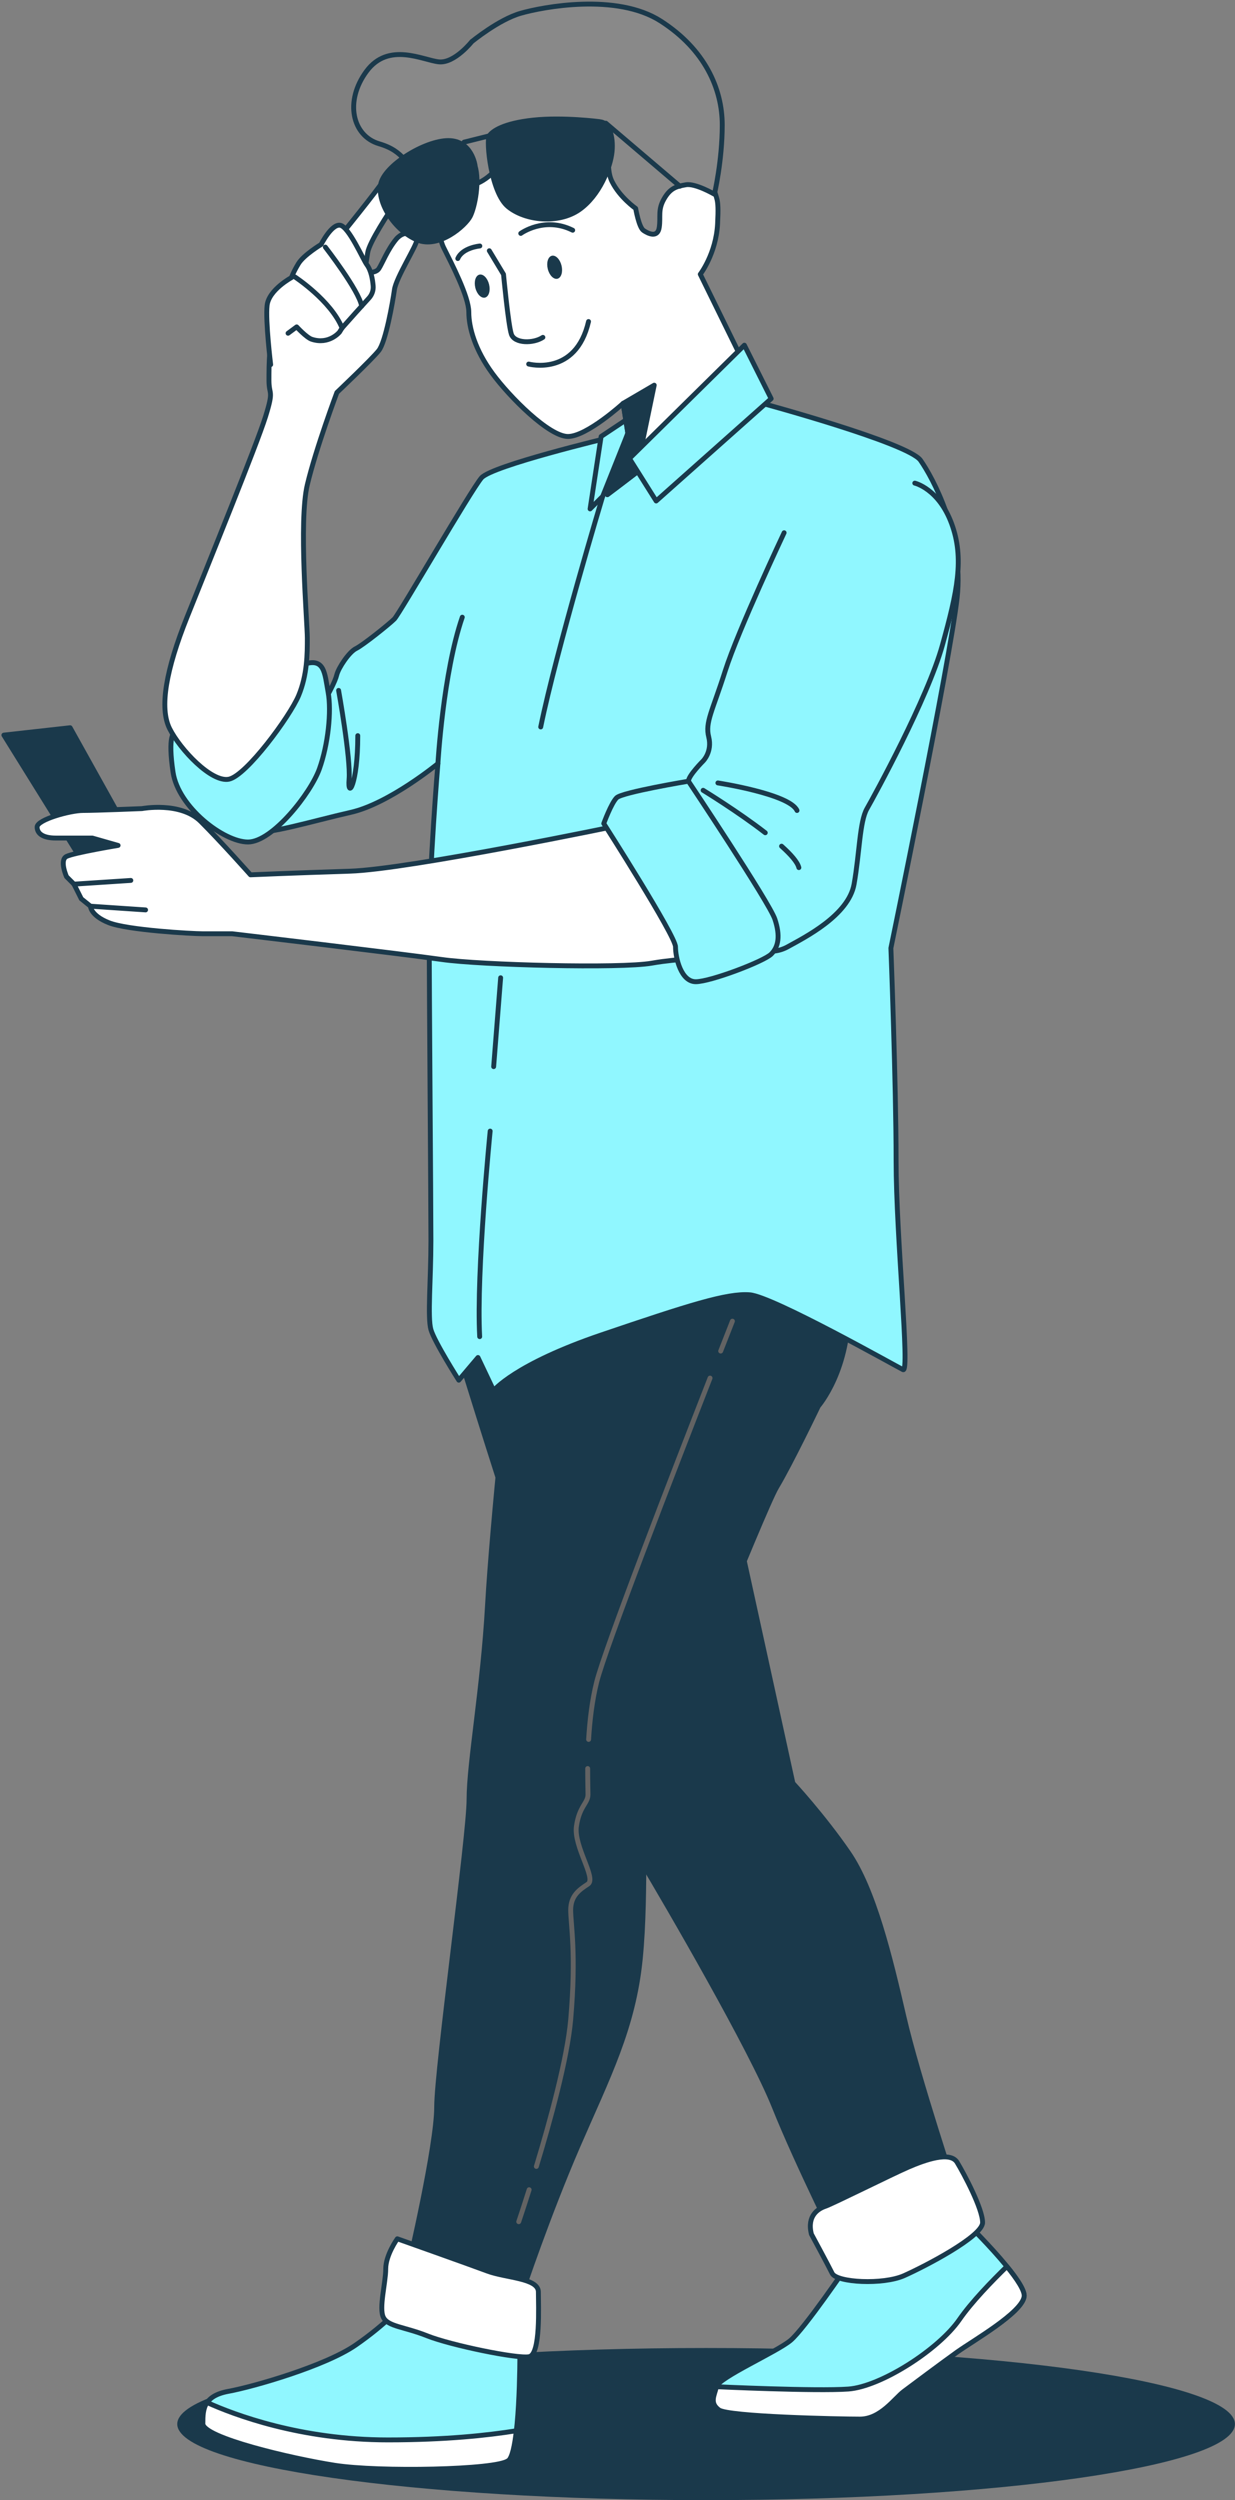
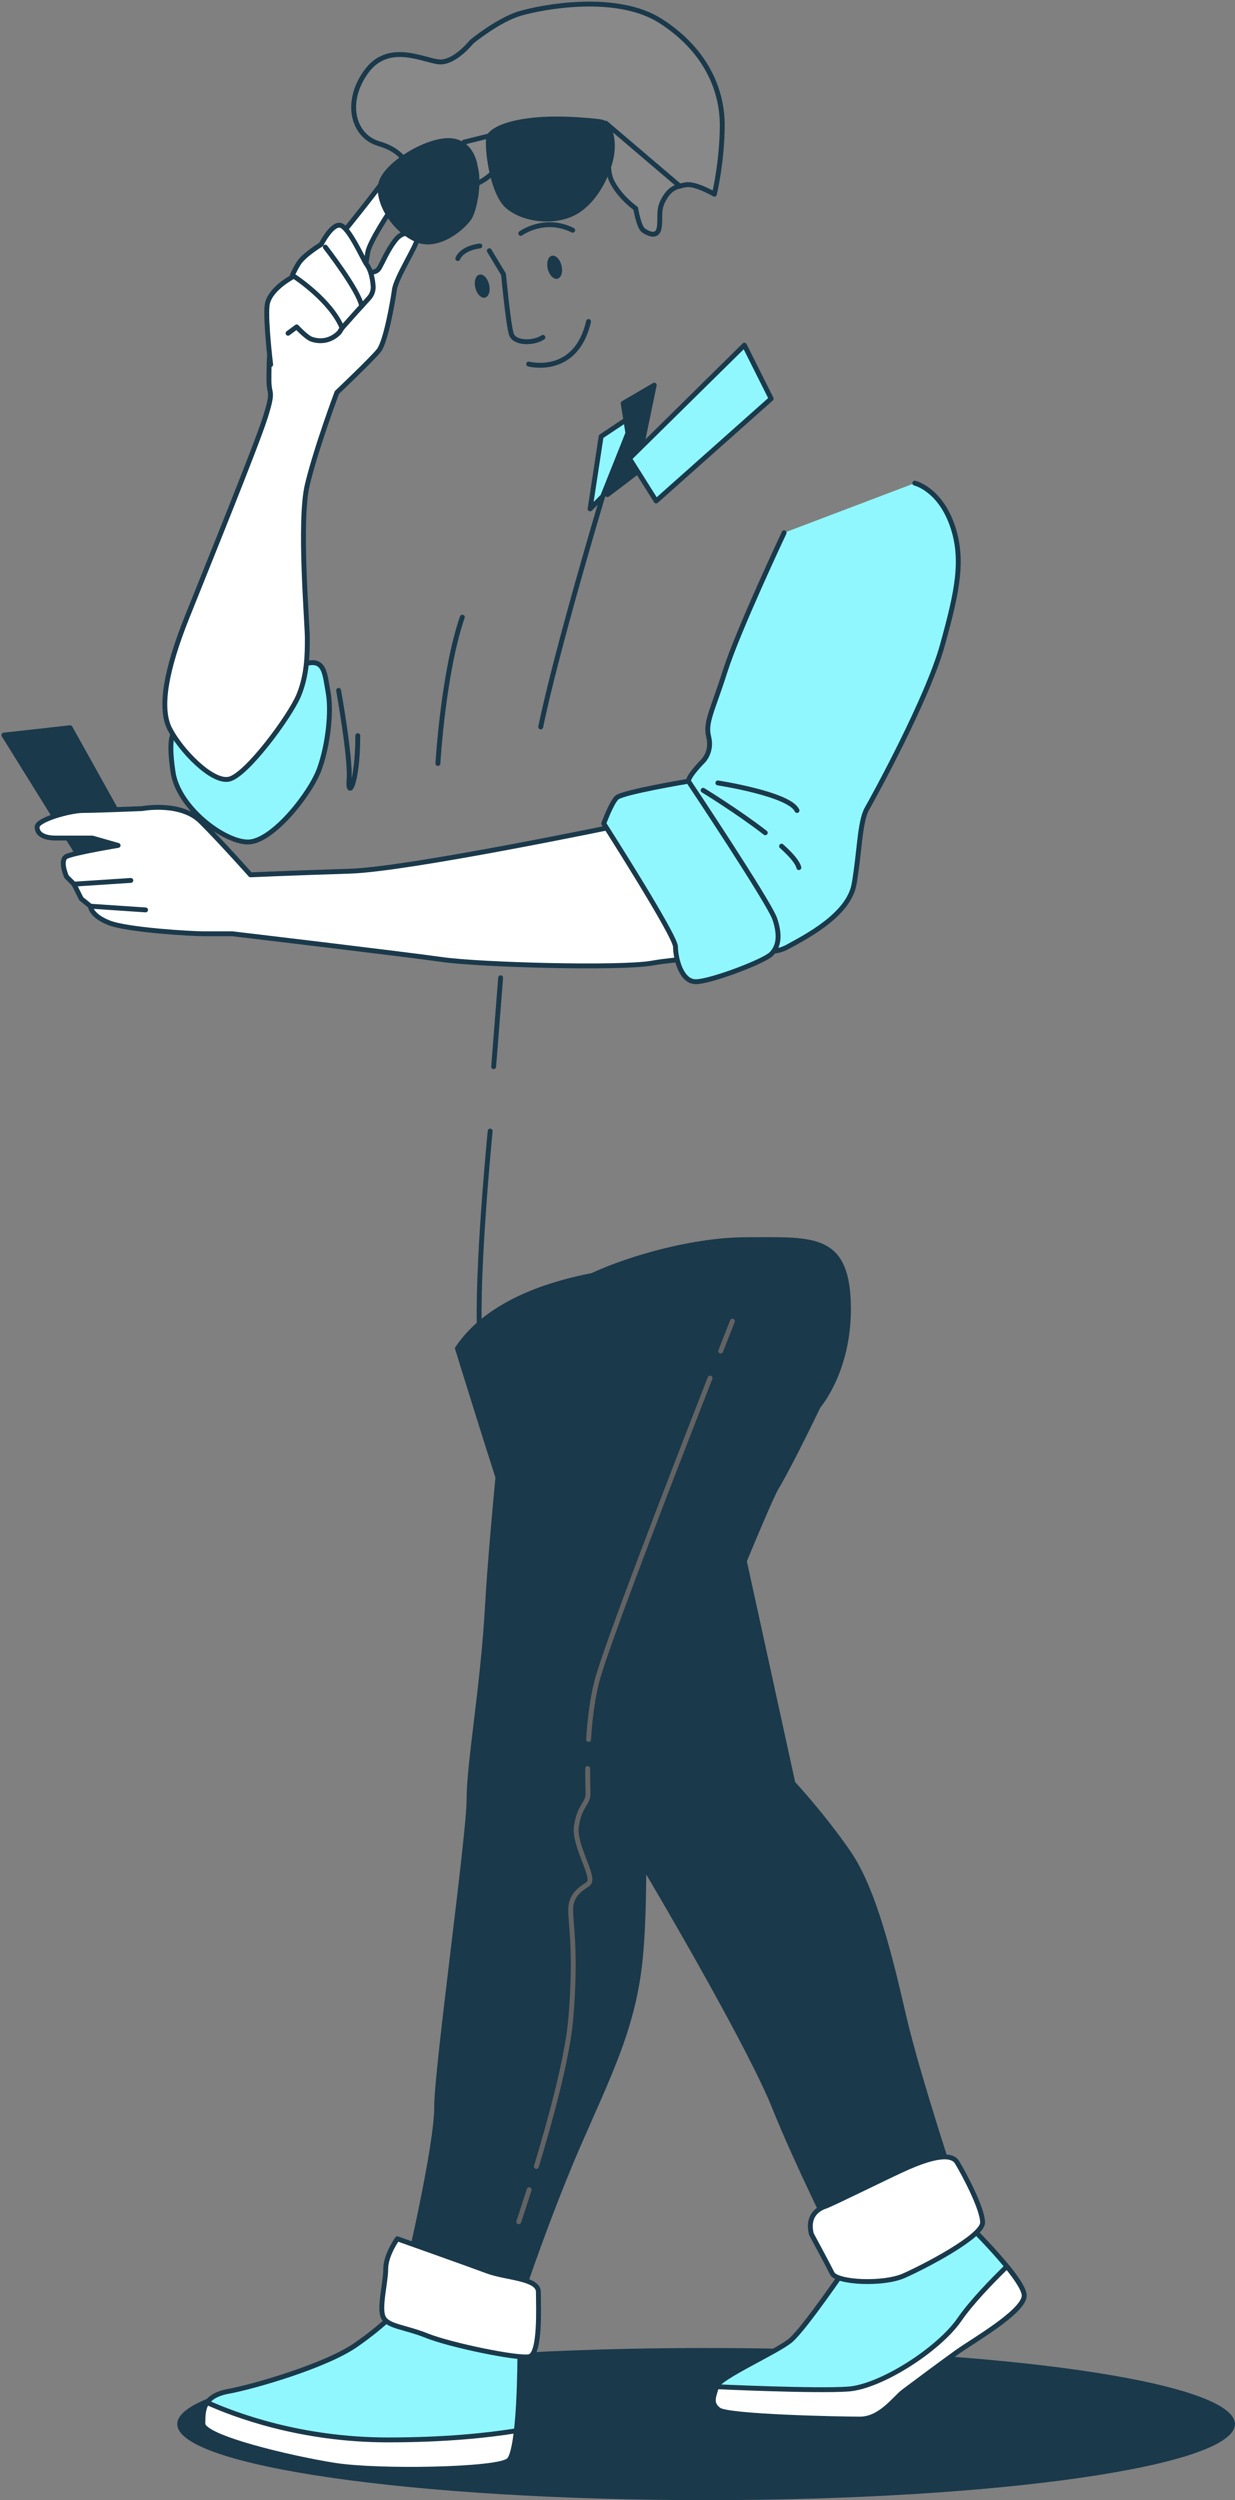
<svg xmlns="http://www.w3.org/2000/svg" width="253" height="512" viewBox="0 0 253 512" fill="none">
  <rect x="0" y="0" width="253" height="512" fill="#808080" stroke="none" />
  <g clip-path="url(#clip0_840_37769)">
    <path d="M144.649 512.001C204.481 512.001 252.984 505.026 252.984 496.422C252.984 487.819 204.481 480.844 144.649 480.844C84.817 480.844 36.313 487.819 36.313 496.422C36.313 505.026 84.817 512.001 144.649 512.001Z" fill="#1A394B" />
    <path d="M173.789 463.673C173.789 463.673 164.786 476.931 161.939 479.3C159.091 481.668 147.242 486.882 146.78 488.774C146.303 490.666 145.365 492.097 147.257 493.511C149.15 494.926 171.896 495.403 176.159 495.403C180.421 495.403 183.269 491.143 185.161 489.728C187.054 488.313 192.748 484.053 196.057 481.684C199.381 479.316 209.322 473.641 209.8 470.318C210.277 466.996 197.011 454.215 197.011 454.215L173.789 463.689V463.673Z" fill="#90F7FF" stroke="#1A394B" stroke-linecap="round" stroke-linejoin="round" />
    <path d="M147.257 493.51C149.15 494.924 171.896 495.401 176.159 495.401C180.421 495.401 183.269 491.141 185.161 489.726C187.054 488.311 192.748 484.051 196.057 481.682C199.381 479.314 209.322 473.639 209.8 470.316C209.975 469.14 208.384 466.74 206.269 464.148C203.278 467.058 199.063 471.381 196.534 475.038C192.271 481.19 180.421 488.772 173.789 489.249C167.156 489.726 146.78 488.772 146.78 488.772C146.303 490.664 145.365 492.095 147.257 493.51Z" fill="white" stroke="#1A394B" stroke-linecap="round" stroke-linejoin="round" />
    <path d="M93.718 276.14C93.718 276.14 100.828 299.349 106.984 317.821C113.139 336.293 125.466 371.329 131.145 380.804C136.823 390.278 153.89 419.639 158.63 431.482C163.37 443.325 172.373 461.32 172.373 461.32L196.073 449.477C196.073 449.477 188.024 425.33 185.177 413.01C182.33 400.69 179.022 386.971 173.804 379.389C168.587 371.806 162.432 365.177 162.432 365.177L150.105 308.823L137.778 259.576C137.778 259.576 105.075 259.099 93.702 276.156L93.718 276.14Z" fill="#1A394B" stroke="#1A394B" stroke-linecap="round" stroke-linejoin="round" />
    <path d="M166.217 457.52C166.217 457.52 169.542 463.672 170.48 465.563C171.434 467.455 180.898 467.932 185.177 466.04C189.44 464.149 201.29 457.997 201.29 455.151C201.29 452.306 197.504 445.2 196.073 442.831C194.657 440.463 189.44 442.354 186.116 443.785C182.791 445.216 170.48 451.368 169.064 451.829C167.649 452.306 165.279 453.72 166.217 457.504V457.52Z" fill="white" stroke="#1A394B" stroke-linecap="round" stroke-linejoin="round" />
    <path d="M82.345 472.196C82.345 472.196 79.021 475.979 72.865 480.239C66.71 484.5 52.013 488.76 46.811 489.714C41.61 490.668 41.594 493.497 41.594 496.343C41.594 499.188 59.6 503.448 68.603 504.863C77.605 506.278 101.766 505.817 104.136 503.909C106.506 502.018 106.506 483.069 106.506 481.177C106.506 479.286 82.345 472.18 82.345 472.18V472.196Z" fill="#90F7FF" stroke="#1A394B" stroke-linecap="round" stroke-linejoin="round" />
    <path d="M104.137 503.926C104.916 503.306 105.425 500.858 105.775 497.79C99.969 498.728 91.253 499.666 79.482 499.666C61.556 499.666 47.973 494.516 42.421 492.004C41.578 493.244 41.562 494.802 41.562 496.344C41.562 499.189 59.568 503.45 68.571 504.864C77.574 506.279 101.735 505.818 104.105 503.91L104.137 503.926Z" fill="white" stroke="#1A394B" stroke-linecap="round" stroke-linejoin="round" />
    <path d="M104.614 276.618C104.614 276.618 100.828 311.67 99.874 328.711C98.919 345.752 96.088 360.918 96.088 368.485C96.088 376.051 89.455 423.424 89.455 431.467C89.455 439.511 83.777 463.674 83.777 463.674C83.777 463.674 83.777 464.628 88.994 466.043C94.211 467.457 102.737 469.365 102.737 469.365H107C107 469.365 112.217 453.739 118.372 439.527C124.528 425.315 129.745 415.38 131.161 401.168C132.576 386.957 131.161 369.915 133.053 366.593C134.946 363.271 156.276 309.285 159.107 304.548C161.955 299.811 167.633 287.968 167.633 287.968C167.633 287.968 174.266 280.385 173.789 266.651C173.311 252.916 166.201 253.87 152.936 253.87C139.67 253.87 123.08 259.545 117.402 263.344C111.724 267.127 104.614 276.602 104.614 276.602V276.618Z" fill="#1A394B" stroke="#1A394B" stroke-linecap="round" stroke-linejoin="round" />
    <path d="M108.399 448.43C107.142 452.404 106.268 454.979 106.268 454.979" stroke="#636363" stroke-linecap="round" stroke-linejoin="round" />
    <path d="M120.392 362.176C120.392 364.878 120.456 366.849 120.456 367.501C120.456 369.282 118.674 369.87 118.086 374.003C117.497 378.136 122.221 384.638 120.456 385.83C118.674 387.006 116.909 388.199 116.909 391.155C116.909 394.112 118.086 400.026 116.909 413.617C116.209 421.582 112.694 434.394 109.878 443.662" stroke="#636363" stroke-linecap="round" stroke-linejoin="round" />
    <path d="M145.46 282.215C138.032 301.227 123.971 337.535 122.237 344.45C121.283 348.25 120.806 352.446 120.583 356.214" stroke="#636363" stroke-linecap="round" stroke-linejoin="round" />
    <path d="M150.041 270.562C150.041 270.562 149.134 272.868 147.639 276.683" stroke="#636363" stroke-linecap="round" stroke-linejoin="round" />
    <path d="M81.391 458.477C81.391 458.477 96.088 463.691 99.874 465.105C103.659 466.52 110.292 466.52 110.292 469.366C110.292 472.211 110.769 482.147 108.399 482.624C106.029 483.101 92.287 480.255 87.547 478.363C82.807 476.472 79.498 476.472 78.544 474.58C77.59 472.688 79.021 467.474 79.021 464.629C79.021 461.783 81.391 458.477 81.391 458.477Z" fill="white" stroke="#1A394B" stroke-linecap="round" stroke-linejoin="round" />
-     <path d="M124.687 89.658C124.687 89.658 100.764 95.365 98.633 97.86C96.486 100.356 81.852 125.68 80.786 126.761C79.721 127.826 74.36 132.118 72.929 132.817C71.497 133.517 69.366 136.744 69 138.174C68.65 139.605 67.569 141.735 63.29 149.238C59.011 156.726 49.006 169.57 51.869 170.286C54.732 171.001 64.006 168.14 71.863 166.359C79.721 164.579 89.71 156.376 89.71 156.376C89.71 156.376 87.928 177.773 87.928 190.617C87.928 203.462 88.278 246.272 88.278 254.109C88.278 261.946 87.562 269.799 88.278 272.295C88.994 274.79 93.988 282.643 93.988 282.643L97.917 278.001L101.13 284.773C101.13 284.773 105.409 279.416 123.255 273.36C141.102 267.303 148.959 264.791 153.588 265.157C158.232 265.507 183.571 279.782 185.002 280.497C186.434 281.213 183.571 253.393 183.571 237.688C183.571 221.982 182.505 194.162 182.505 194.162C182.505 194.162 194.641 135.297 196.073 122.453C197.504 109.608 191.078 97.844 188.581 94.268C186.084 90.691 155.735 82.488 155.735 82.488L124.687 89.626V89.658Z" fill="#90F7FF" stroke="#1A394B" stroke-linecap="round" stroke-linejoin="round" />
    <path d="M89.71 156.36C89.71 156.36 90.775 137.808 94.704 126.395" stroke="#1A394B" stroke-miterlimit="10" stroke-linecap="round" />
    <path d="M69.366 141.387C69.366 141.387 71.863 155.296 71.513 159.573C71.163 163.849 73.294 160.638 73.294 150.654" stroke="#1A394B" stroke-miterlimit="10" stroke-linecap="round" />
    <path d="M123.462 101.645C123.462 101.645 113.982 133.184 110.769 148.874" stroke="#1A394B" stroke-miterlimit="10" stroke-linecap="round" />
    <path d="M102.561 200.234L101.13 218.436" stroke="#1A394B" stroke-miterlimit="10" stroke-linecap="round" />
    <path d="M100.415 231.633C100.415 231.633 97.552 260.533 98.267 273.727" stroke="#1A394B" stroke-miterlimit="10" stroke-linecap="round" />
    <path d="M62.224 136.03C62.224 136.03 60.792 142.452 55.448 149.59C50.088 156.728 48.068 157.793 44.855 158.158C41.642 158.508 37.602 153.167 36.52 151.021C35.454 148.875 34.373 151.021 35.454 158.158C36.52 165.296 45.809 172.433 50.803 172.433C55.798 172.433 63.656 162.45 65.437 157.443C67.219 152.451 67.934 145.663 67.218 141.753C66.503 137.826 66.503 134.615 62.224 136.046V136.03Z" fill="#90F7FF" stroke="#1A394B" stroke-linecap="round" stroke-linejoin="round" />
    <path d="M69.016 80.374C69.016 80.374 76.158 73.602 77.589 71.805C79.021 70.025 80.452 61.822 80.802 59.326C81.152 56.831 85.383 50.265 85.415 49.089C85.447 47.913 82.95 46.847 81.168 48.978C79.387 51.124 78.305 53.969 77.605 55.034C76.905 56.099 74.742 55.75 74.742 55.75C74.742 55.75 74.981 53.842 75.331 51.712C75.681 49.566 79.641 43.573 81.073 41.427C82.504 39.281 81.264 33.399 78.003 37.802C74.742 42.206 68.316 50.043 68.316 50.043C68.316 50.043 57.961 62.887 56.53 66.098C55.098 69.309 55.098 74.667 55.098 77.878C55.098 81.089 56.164 79.658 54.383 85.365C52.601 91.072 42.596 115.68 38.318 126.394C34.039 137.093 32.607 144.946 34.755 149.222C36.902 153.498 43.328 160.286 46.891 159.571C50.454 158.855 59.377 146.726 61.174 142.45C62.956 138.174 62.956 133.882 62.956 130.671C62.956 127.459 61.174 106.762 62.956 99.275C64.737 91.787 69.016 80.374 69.016 80.374Z" fill="white" stroke="#1A394B" stroke-linecap="round" stroke-linejoin="round" />
    <path d="M59.011 68.246L60.777 66.942C60.777 66.942 62.765 69.104 63.831 69.47C67.425 70.662 69.557 68.007 69.557 68.007L70.066 67.181L72.929 63.97L75.585 61.045C76.206 60.361 76.524 59.455 76.444 58.533C76.333 57.23 76.031 55.386 75.14 54.193C74.376 53.16 71.497 46.499 69.716 46.134C67.934 45.784 65.787 50.06 65.787 50.06C65.787 50.06 62.224 52.206 61.143 53.987C60.061 55.767 59.711 56.848 59.711 56.848C59.711 56.848 55.067 59.344 54.717 62.555C54.367 65.766 55.448 74.668 55.448 74.668" fill="white" />
    <path d="M59.011 68.246L60.777 66.942C60.777 66.942 62.765 69.104 63.831 69.47C67.425 70.662 69.557 68.007 69.557 68.007L70.066 67.181L72.929 63.97L75.585 61.045C76.206 60.361 76.524 59.455 76.444 58.533C76.333 57.23 76.031 55.386 75.14 54.193C74.376 53.16 71.497 46.499 69.716 46.134C67.934 45.784 65.787 50.06 65.787 50.06C65.787 50.06 62.224 52.206 61.143 53.987C60.061 55.767 59.711 56.848 59.711 56.848C59.711 56.848 55.067 59.344 54.717 62.555C54.367 65.766 55.448 74.668 55.448 74.668" stroke="#1A394B" stroke-linecap="round" stroke-linejoin="round" />
    <path d="M66.646 50.602C66.646 50.602 73.565 59.504 74.09 62.699" stroke="#1A394B" stroke-linecap="round" stroke-linejoin="round" />
    <path d="M60.395 56.703C60.395 56.703 67.807 61.552 70.082 67.179" stroke="#1A394B" stroke-linecap="round" stroke-linejoin="round" />
    <path d="M128.95 85.523L123.144 89.386L120.885 104.218L123.462 101.643L128.616 88.735L128.95 85.523Z" fill="#90F7FF" stroke="#1A394B" stroke-linecap="round" stroke-linejoin="round" />
-     <path d="M89.598 39.423C89.598 39.423 89.28 47.483 90.887 50.71C92.493 53.937 96.04 60.709 96.04 63.92C96.04 67.131 97.329 71.662 100.876 76.494C104.423 81.327 112.487 89.387 116.352 89.387C120.217 89.387 127.645 82.615 127.645 82.615L128.616 88.735L124.416 101.309C124.416 101.309 138.605 90.674 142.804 86.795C147.003 82.933 151.838 73.251 151.838 73.251L143.456 56.163C143.456 56.163 146.685 51.966 147.003 45.846C147.321 39.725 146.685 41.331 146.033 37.468C145.381 33.605 138.286 23.924 128.934 18.456C119.581 12.987 102.8 15.547 96.358 19.107C89.901 22.652 89.582 39.423 89.582 39.423H89.598Z" fill="white" stroke="#1A394B" stroke-linecap="round" stroke-linejoin="round" />
    <path d="M133.674 94.251L131.161 92.677L134.024 78.879L127.662 82.599L128.632 88.719L124.433 101.293C124.433 101.293 128.966 97.891 133.674 94.235V94.251Z" fill="#1A394B" stroke="#1A394B" stroke-linecap="round" stroke-linejoin="round" />
    <path d="M100.239 51.348L103.15 56.18C103.15 56.18 104.12 66.497 104.757 68.437C105.409 70.376 109.274 70.376 111.214 69.088" stroke="#1A394B" stroke-linecap="round" stroke-linejoin="round" />
    <path d="M108.304 74.555C108.304 74.555 117.975 77.13 120.567 65.844" stroke="#1A394B" stroke-linecap="round" stroke-linejoin="round" />
    <path d="M98.299 50.375C98.299 50.375 94.752 50.693 93.782 52.95" stroke="#1A394B" stroke-linecap="round" stroke-linejoin="round" />
    <path d="M106.681 47.8C106.681 47.8 111.517 44.255 117.322 47.148" stroke="#1A394B" stroke-linecap="round" stroke-linejoin="round" />
    <path d="M115.032 54.38C115.35 55.684 114.984 56.876 114.205 57.083C113.426 57.273 112.535 56.383 112.217 55.08C111.899 53.776 112.264 52.584 113.044 52.377C113.823 52.187 114.714 53.077 115.032 54.38Z" fill="#1A394B" />
    <path d="M100.192 58.243C100.51 59.547 100.144 60.739 99.365 60.946C98.585 61.137 97.695 60.246 97.376 58.943C97.058 57.639 97.424 56.447 98.204 56.241C98.983 56.05 99.874 56.94 100.192 58.243Z" fill="#1A394B" />
    <path d="M96.692 8.473C96.692 8.473 93.145 12.988 89.916 12.67C86.687 12.352 79.593 8.473 75.076 14.61C70.559 20.73 72.165 27.82 77.653 29.441C83.14 31.047 82.806 33.956 87.006 36.213C91.205 38.471 97.329 40.41 102.482 33.638C107.636 26.866 116.352 26.23 121.187 28.487C126.023 30.745 123.764 33.972 125.387 37.199C126.993 40.426 130.222 42.683 130.222 42.683C130.222 42.683 130.874 46.546 131.829 47.198C132.783 47.849 134.739 48.803 135.057 46.546C135.376 44.289 134.739 43.001 136.028 40.744C137.316 38.486 138.604 38.168 140.545 37.835C142.486 37.517 146.351 39.774 146.351 39.774C146.351 39.774 147.957 33.002 147.957 25.594C147.957 18.186 144.41 10.127 135.376 4.324C126.341 -1.478 111.183 1.415 106.665 2.719C102.148 4.006 96.66 8.521 96.66 8.521L96.692 8.473Z" fill="#898989" stroke="#1A394B" stroke-linecap="round" stroke-linejoin="round" />
    <path d="M122.81 24.91C122.81 24.91 115.398 23.941 109.258 24.593C103.134 25.244 100.876 26.85 100.224 27.82C99.572 28.789 100.542 39.424 104.089 42.333C107.636 45.242 114.412 45.878 118.611 42.985C122.81 40.076 125.069 34.274 125.387 31.062C125.705 27.851 124.735 24.942 122.81 24.942V24.91Z" fill="#1A394B" stroke="#1A394B" stroke-linecap="round" stroke-linejoin="round" />
    <path d="M124.114 25.227L139.273 38.135" stroke="#1A394B" stroke-linecap="round" stroke-linejoin="round" />
    <path d="M100.24 27.82L95.07 29.108" stroke="#1A394B" stroke-linecap="round" stroke-linejoin="round" />
    <path d="M97.329 33.94C97.329 33.94 96.677 28.789 91.841 28.789C87.006 28.789 78.623 33.94 77.971 37.818C77.319 41.681 80.882 47.166 85.383 49.105C89.901 51.044 95.388 46.196 96.343 44.272C97.313 42.333 98.283 37.182 97.313 33.956L97.329 33.94Z" fill="#1A394B" stroke="#1A394B" stroke-linecap="round" stroke-linejoin="round" />
-     <path d="M152.491 70.691L128.95 93.9L134.421 102.596L157.978 81.644L152.491 70.691Z" fill="#90F7FF" stroke="#1A394B" stroke-linecap="round" stroke-linejoin="round" />
+     <path d="M152.491 70.691L128.95 93.9L134.421 102.596L157.978 81.644Z" fill="#90F7FF" stroke="#1A394B" stroke-linecap="round" stroke-linejoin="round" />
    <path d="M0.795 150.541L18.133 178.424L30.953 178.806L14.363 149.031L0.795 150.541Z" fill="#1A394B" stroke="#1A394B" stroke-linecap="round" stroke-linejoin="round" />
    <path d="M127.089 168.997C127.089 168.997 83.729 178.042 71.672 178.408C59.615 178.789 51.313 179.155 51.313 179.155C51.313 179.155 45.284 172.367 41.133 168.234C36.981 164.101 29.076 165.595 29.076 165.595C29.076 165.595 19.644 165.977 17.019 165.977C14.395 165.977 7.603 167.853 7.603 169.363C7.603 170.873 9.114 171.62 11.373 171.62H18.912L24.193 173.13C24.193 173.13 15.142 174.64 13.631 175.388C12.12 176.135 13.631 179.537 13.631 179.537L15.142 181.047L16.654 184.067L18.53 185.577C18.53 185.577 18.53 187.469 22.3 188.963C26.07 190.473 39.272 191.221 41.53 191.221H47.559C47.559 191.221 82.615 195.37 90.537 196.498C98.458 197.627 127.104 198.374 133.515 197.245C139.925 196.117 142.931 196.864 144.442 194.225C145.953 191.586 137.65 173.877 135.391 171.238C133.133 168.6 127.104 168.981 127.104 168.981L127.089 168.997Z" fill="white" stroke="#1A394B" stroke-linecap="round" stroke-linejoin="round" />
    <path d="M15.127 181.064L26.801 180.301" stroke="#1A394B" stroke-linecap="round" stroke-linejoin="round" />
    <path d="M18.515 185.578L29.824 186.341" stroke="#1A394B" stroke-linecap="round" stroke-linejoin="round" />
    <path d="M160.634 109.099C160.634 109.099 151.218 129.066 148.578 137.364C145.937 145.662 144.426 147.919 145.19 150.924C145.937 153.944 144.06 155.82 144.06 155.82C144.06 155.82 141.038 158.84 141.038 159.969C141.038 161.097 137.268 160.35 140.656 167.504C144.044 174.657 150.455 188.599 152.347 191.619C154.24 194.639 157.994 195.768 161.398 193.876C164.802 191.985 173.836 187.47 174.966 181.064C176.095 174.657 176.095 168.251 177.606 165.612C179.117 162.973 190.044 143.007 193.067 132.086C196.089 121.165 197.584 114.377 194.943 107.224C192.303 100.07 187.404 98.941 187.404 98.941" fill="#90F7FF" />
    <path d="M160.634 109.099C160.634 109.099 151.218 129.066 148.578 137.364C145.937 145.662 144.426 147.919 145.19 150.924C145.937 153.944 144.06 155.82 144.06 155.82C144.06 155.82 141.038 158.84 141.038 159.969C141.038 161.097 137.268 160.35 140.656 167.504C144.044 174.657 150.455 188.599 152.347 191.619C154.24 194.639 157.994 195.768 161.398 193.876C164.802 191.985 173.836 187.47 174.966 181.064C176.095 174.657 176.095 168.251 177.606 165.612C179.117 162.973 190.044 143.007 193.067 132.086C196.089 121.165 197.584 114.377 194.943 107.224C192.303 100.07 187.404 98.941 187.404 98.941" stroke="#1A394B" stroke-linecap="round" stroke-linejoin="round" />
    <path d="M141.022 159.969C141.022 159.969 157.612 184.831 158.741 188.233C159.871 191.635 159.489 193.892 157.994 195.387C156.499 196.881 145.555 201.046 142.533 201.046C139.511 201.046 138.382 196.15 138.382 193.892C138.382 191.635 123.685 168.648 123.685 168.648C123.685 168.648 125.196 164.499 126.325 163.371C127.454 162.242 141.022 159.985 141.022 159.985V159.969Z" fill="#90F7FF" stroke="#1A394B" stroke-linecap="round" stroke-linejoin="round" />
    <path d="M160.109 173.289C162.002 174.99 163.37 176.532 163.656 177.677" stroke="#1A394B" stroke-linecap="round" stroke-linejoin="round" />
    <path d="M144.044 161.844C144.044 161.844 151.122 166.168 156.769 170.539" stroke="#1A394B" stroke-linecap="round" stroke-linejoin="round" />
    <path d="M147.066 160.336C147.066 160.336 161.764 162.593 163.275 165.979" stroke="#1A394B" stroke-linecap="round" stroke-linejoin="round" />
  </g>
  <defs>
    <clipPath id="clip0_840_37769">
      <rect width="253" height="512" fill="white" />
    </clipPath>
  </defs>
</svg>